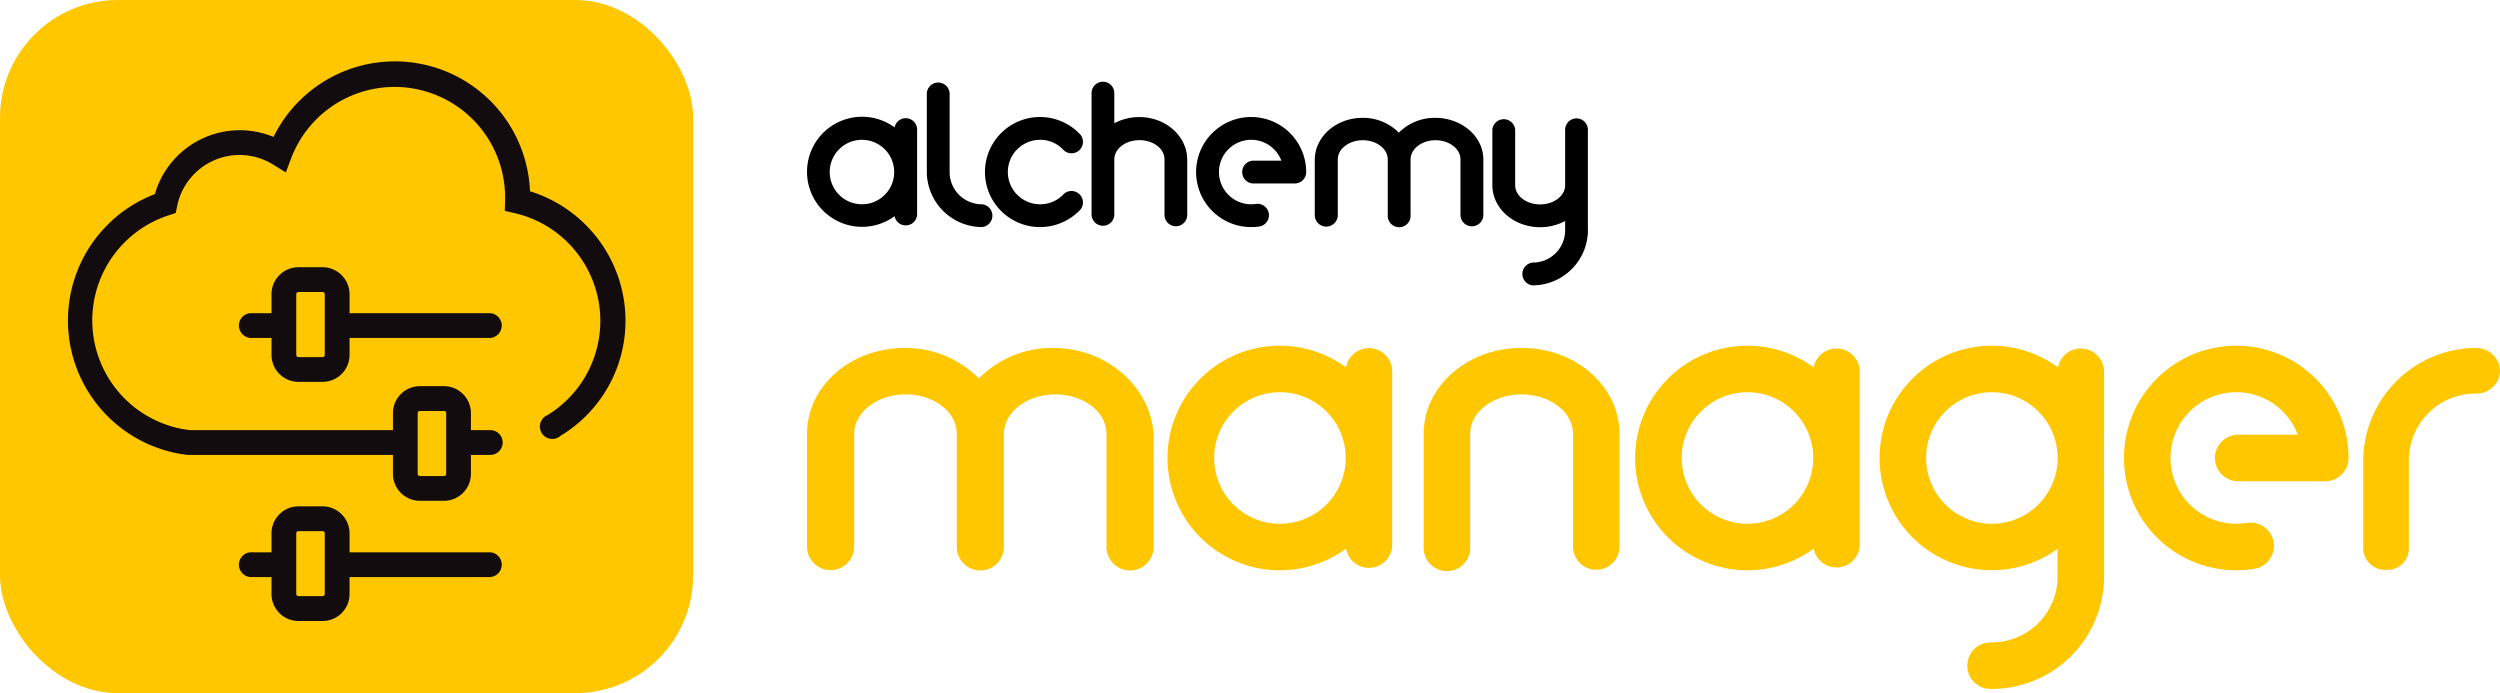
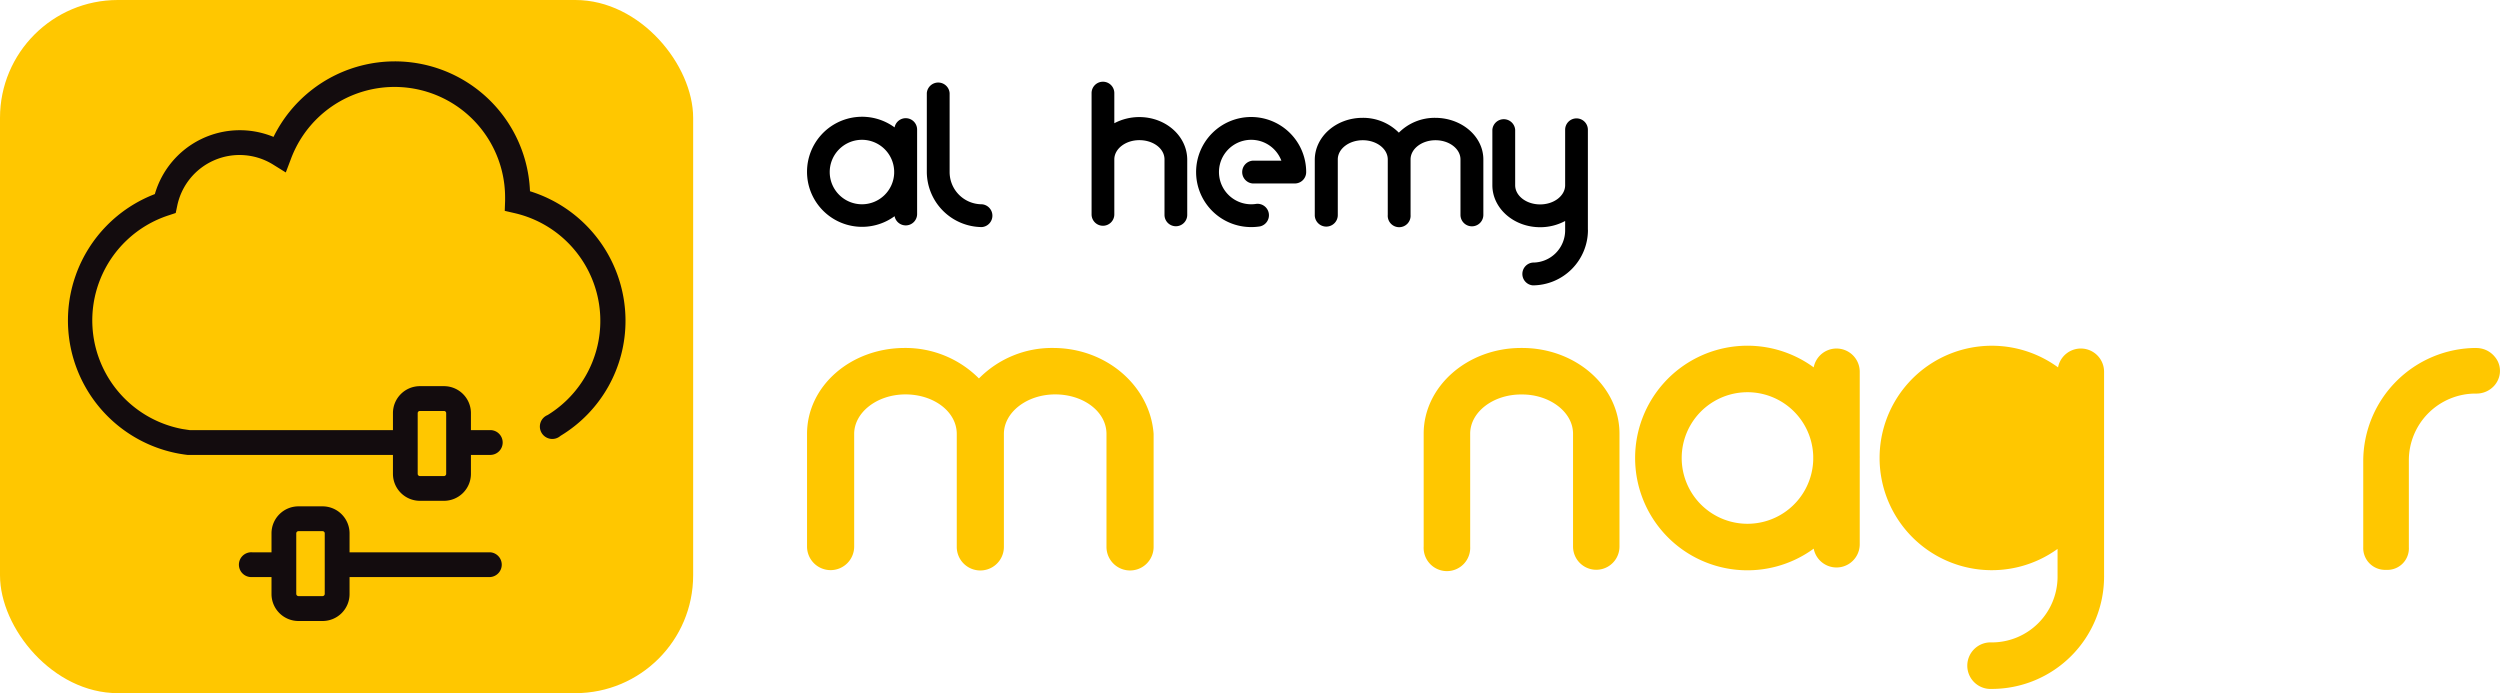
<svg xmlns="http://www.w3.org/2000/svg" viewBox="0 0 360.67 100">
  <rect fill="#ffc700" height="100" rx="17" width="100" />
-   <path d="m43.06 55.09h3.48a3.89 3.89 0 0 0 3.89-3.89v-2.45h20.3a1.79 1.79 0 0 0 0-3.57h-20.3v-2.74a3.9 3.9 0 0 0 -3.89-3.89h-3.48a3.89 3.89 0 0 0 -3.89 3.89v2.74h-2.78a1.79 1.79 0 1 0 0 3.57h2.78v2.45a3.89 3.89 0 0 0 3.89 3.89zm-.32-12.65a.32.32 0 0 1 .32-.31h3.48a.31.31 0 0 1 .31.31v8.76a.32.32 0 0 1 -.31.32h-3.48a.33.33 0 0 1 -.32-.32z" fill="#130c0e" />
  <path d="m85.9 34a19.58 19.58 0 0 0 -9.44-6.41 19.51 19.51 0 0 0 -37-7.84 12.76 12.76 0 0 0 -17.12 8.25 19.53 19.53 0 0 0 3.39 37.43c.45.08.89.15 1.32.2h6.45 8.25 14.94v2.73a3.89 3.89 0 0 0 3.89 3.89h3.47a3.89 3.89 0 0 0 3.89-3.89v-2.73h2.79a1.79 1.79 0 0 0 0-3.58h-2.79v-2.45a3.89 3.89 0 0 0 -3.89-3.89h-3.47a3.89 3.89 0 0 0 -3.89 3.89v2.45h-14.95-8.25-6.14l-1-.15a15.94 15.94 0 0 1 -2-30.84l1-.33.21-1a9.18 9.18 0 0 1 13.82-6l1.85 1.15.76-2a15.95 15.95 0 0 1 30.88 5.59v.48l-.05 1.47 1.43.33a15.92 15.92 0 0 1 8.83 5.54 15.94 15.94 0 0 1 -4.08 23.59 1.79 1.79 0 1 0 1.86 3 19.37 19.37 0 0 0 9.38-16.68 19.57 19.57 0 0 0 -4.34-12.2zm-25.64 25.6a.31.31 0 0 1 .32-.31h3.47a.31.31 0 0 1 .32.31v8.76a.32.32 0 0 1 -.32.32h-3.47a.32.32 0 0 1 -.32-.32z" fill="#130c0e" />
  <path d="m70.73 79.68h-20.3v-2.74a3.9 3.9 0 0 0 -3.89-3.89h-3.48a3.89 3.89 0 0 0 -3.89 3.89v2.74h-2.78a1.79 1.79 0 1 0 0 3.57h2.78v2.45a3.89 3.89 0 0 0 3.89 3.89h3.48a3.89 3.89 0 0 0 3.89-3.89v-2.45h20.3a1.79 1.79 0 0 0 0-3.57zm-23.88 6a.32.32 0 0 1 -.31.32h-3.48a.33.33 0 0 1 -.32-.32v-8.74a.32.32 0 0 1 .32-.31h3.48a.31.31 0 0 1 .31.31z" fill="#130c0e" />
  <g fill="#ffc700">
-     <path d="m200.85 66.07v12.46a3.35 3.35 0 0 1 -6.65.62 16.2 16.2 0 1 1 0-26.15 3.35 3.35 0 0 1 6.65.62zm-6.71-.29a9.49 9.49 0 1 0 0 .59z" />
    <path d="m268.3 66.07v.3 12.16a3.35 3.35 0 0 1 -6.64.62 16.2 16.2 0 1 1 0-26.15 3.35 3.35 0 0 1 6.64.62v12.16a2.81 2.81 0 0 1 0 .29zm-6.71-.29a9.49 9.49 0 1 0 0 .59z" />
-     <path d="m303.55 83.05a.61.61 0 0 1 0 .14 16.21 16.21 0 0 1 -16.19 16.2 3.36 3.36 0 1 1 0-6.71 9.49 9.49 0 0 0 9.48-9.39v-4.1a16.19 16.19 0 1 1 .07-26.19 3.35 3.35 0 0 1 6.64.62v12.16a2.81 2.81 0 0 1 0 .29v.3zm-6.7-17.27a9.49 9.49 0 1 0 0 .59z" />
-     <path d="m338.82 66.07a3.35 3.35 0 0 1 -3.35 3.36h-12.38a3.36 3.36 0 1 1 0-6.71h8.41a9.49 9.49 0 1 0 -8.87 12.84 9.76 9.76 0 0 0 1.53-.12 3.35 3.35 0 1 1 1.08 6.62 16.2 16.2 0 1 1 13.58-16z" />
+     <path d="m303.55 83.05a.61.61 0 0 1 0 .14 16.21 16.21 0 0 1 -16.19 16.2 3.36 3.36 0 1 1 0-6.71 9.49 9.49 0 0 0 9.48-9.39v-4.1a16.19 16.19 0 1 1 .07-26.19 3.35 3.35 0 0 1 6.64.62v12.16a2.81 2.81 0 0 1 0 .29v.3zm-6.7-17.27z" />
    <path d="m151.93 50.2a14.77 14.77 0 0 0 -10.7 4.4 14.94 14.94 0 0 0 -10.7-4.4c-7.8 0-14.1 5.5-14.1 12.4v16.3a3.4 3.4 0 0 0 6.8-.1v-16.2c0-3.1 3.3-5.7 7.4-5.7s7.4 2.5 7.4 5.7v16.3a3.4 3.4 0 1 0 6.8 0v-16.3c0-3.1 3.3-5.7 7.4-5.7s7.4 2.5 7.4 5.7v16.3a3.4 3.4 0 0 0 6.8 0v-16.3c-.5-6.9-6.8-12.4-14.5-12.4z" />
    <path d="m219.59 50.2h-.14c-7.75 0-14.06 5.55-14.06 12.37v16.28a3.36 3.36 0 1 0 6.71 0v-16.28c0-3.12 3.3-5.66 7.35-5.66h.14c4 0 7.35 2.54 7.35 5.66v16.28a3.35 3.35 0 1 0 6.7 0v-16.28c0-6.82-6.3-12.37-14.05-12.37z" />
    <path d="m357.18 50.2a16.35 16.35 0 0 0 -16.24 16.31v12.43a3.15 3.15 0 0 0 3.3 3.27 3.1 3.1 0 0 0 3.28-3.27v-12.57a9.63 9.63 0 0 1 9.67-9.59h.1a3.42 3.42 0 0 0 2.15-.76 3.26 3.26 0 0 0 1.2-2.12 3.13 3.13 0 0 0 -.74-2.45 3.42 3.42 0 0 0 -2.72-1.24" />
  </g>
  <path d="m207.06 17a7.3 7.3 0 0 0 -5.25 2.14 7.26 7.26 0 0 0 -5.24-2.14c-3.8 0-6.89 2.72-6.89 6.06v8a1.64 1.64 0 1 0 3.32-.06v-8c0-1.53 1.62-2.77 3.61-2.77s3.6 1.24 3.6 2.77v8a1.65 1.65 0 1 0 3.29 0v-8c0-1.53 1.62-2.77 3.6-2.77s3.6 1.24 3.6 2.77v8a1.65 1.65 0 1 0 3.3 0v-8c0-3.33-3.14-6-6.94-6z" fill="#000" />
  <path d="m180.51 32.76a7.94 7.94 0 1 1 7.93-7.94 1.64 1.64 0 0 1 -1.64 1.65h-6.07a1.65 1.65 0 0 1 0-3.29h4.13a4.65 4.65 0 1 0 -4.35 6.29 4.74 4.74 0 0 0 .75-.06 1.65 1.65 0 0 1 .53 3.25 7.8 7.8 0 0 1 -1.28.1z" fill="#000" />
-   <path d="m150.05 32.76a7.94 7.94 0 1 1 5.83-13.32 1.65 1.65 0 0 1 -2.42 2.23 4.57 4.57 0 0 0 -3.41-1.5 4.65 4.65 0 0 0 0 9.3 4.6 4.6 0 0 0 3.41-1.47 1.65 1.65 0 0 1 2.42 2.23 8 8 0 0 1 -5.83 2.53z" fill="#000" />
  <path d="m132.31 24.82s0-.09 0-.14v-6a1.64 1.64 0 0 0 -3.25-.3 7.94 7.94 0 1 0 0 12.81 1.64 1.64 0 0 0 3.25-.3v-5.89s0-.13 0-.18zm-7.94 4.65a4.65 4.65 0 1 1 4.63-4.79v.32a4.65 4.65 0 0 1 -4.63 4.47z" fill="#000" />
  <path d="m141.69 29.47a4.65 4.65 0 0 1 -4.69-4.65v-11.39a1.65 1.65 0 0 0 -3.29 0v11.39a8 8 0 0 0 7.94 7.94 1.65 1.65 0 0 0 0-3.29z" fill="#000" />
  <path d="m164.37 16.89a7.68 7.68 0 0 0 -3.61.89v-4.35a1.64 1.64 0 1 0 -3.28 0v17.5a1.64 1.64 0 1 0 3.28 0v-7.93c0-1.53 1.62-2.78 3.61-2.78s3.63 1.2 3.63 2.78v8a1.64 1.64 0 1 0 3.28 0v-8c-.03-3.39-3.12-6.11-6.91-6.11z" fill="#000" />
  <path d="m229.08 33.08v-14.36a1.64 1.64 0 0 0 -3.28 0v8c0 1.53-1.62 2.77-3.61 2.77s-3.6-1.24-3.6-2.77v-8a1.65 1.65 0 0 0 -3.29 0v8c0 3.34 3.09 6.06 6.89 6.06a7.57 7.57 0 0 0 3.61-.9v1.35a4.65 4.65 0 0 1 -4.65 4.65 1.65 1.65 0 0 0 0 3.29 8 8 0 0 0 7.94-7.94s-.01-.11-.01-.15z" fill="#000" />
</svg>